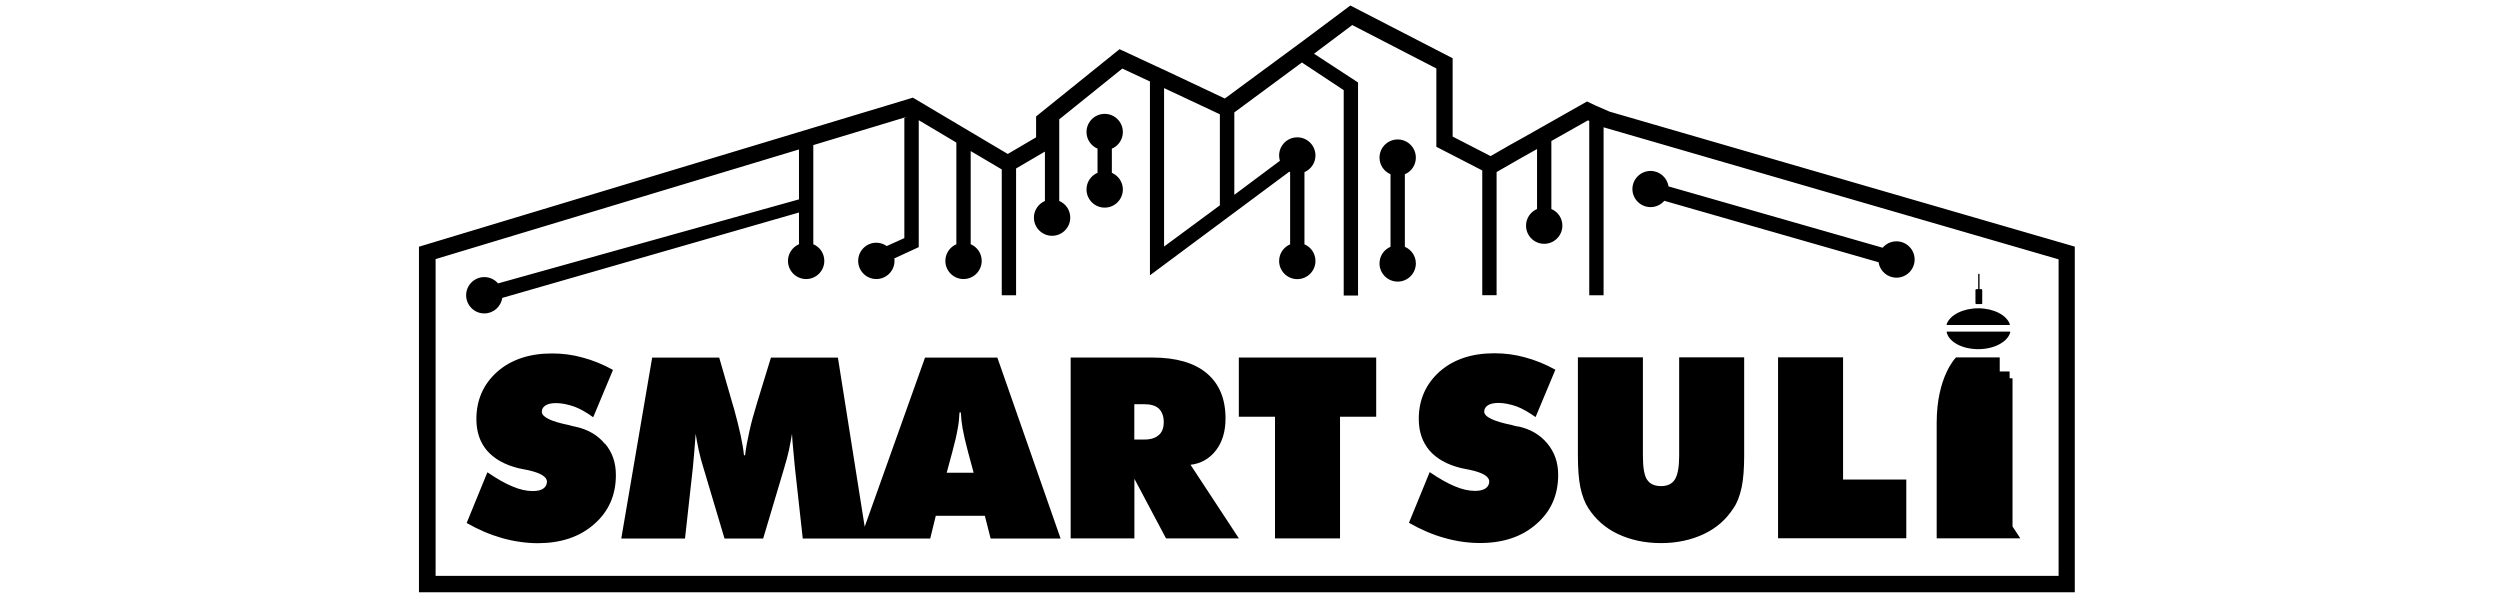
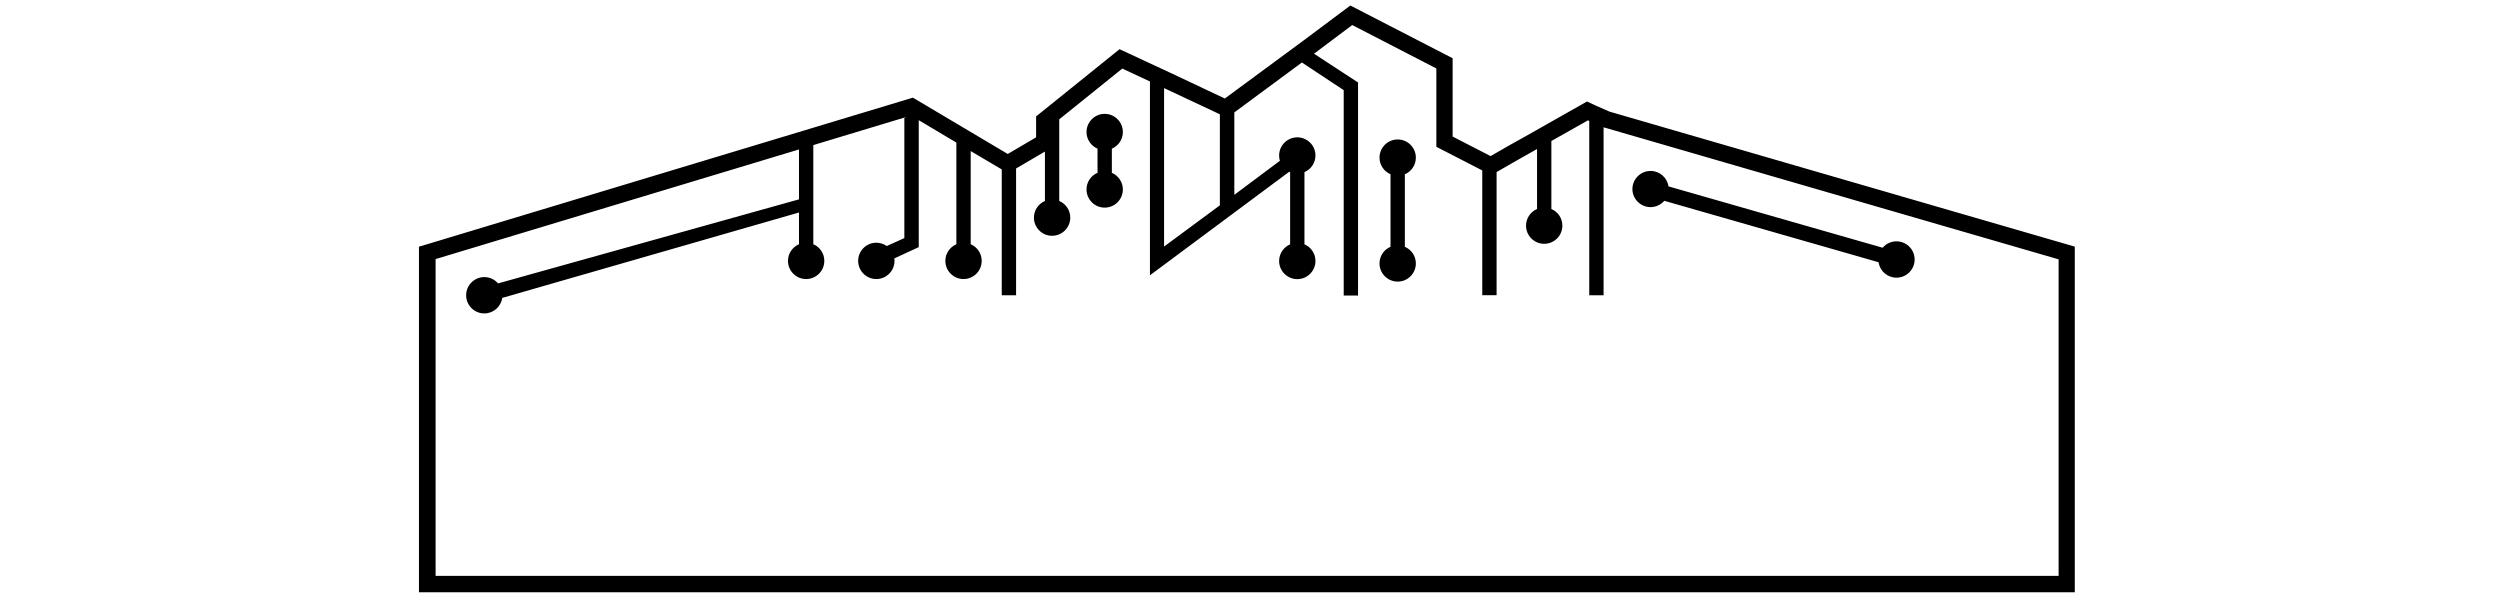
<svg xmlns="http://www.w3.org/2000/svg" xmlns:ns1="http://sodipodi.sourceforge.net/DTD/sodipodi-0.dtd" xmlns:ns2="http://www.inkscape.org/namespaces/inkscape" width="367" height="88.5" viewBox="0 0 97.102 23.416" version="1.1" id="svg84905" ns1:docname="logo_smartsuli.svg" ns2:export-filename="/var/www/thefoundation/web/themes/iief/screenshot.png" ns2:export-xdpi="96" ns2:export-ydpi="96" ns2:version="1.1.2 (0a00cf5339, 2022-02-04)">
  <ns1:namedview id="namedview84907" pagecolor="#ffffff" bordercolor="#666666" borderopacity="1.0" ns2:pageshadow="2" ns2:pageopacity="0.0" ns2:pagecheckerboard="0" ns2:document-units="mm" showgrid="false" borderlayer="true" ns2:showpageshadow="false" units="px" ns2:zoom="1.7160411" ns2:cx="215.90392" ns2:cy="134.32079" ns2:window-width="1600" ns2:window-height="836" ns2:window-x="0" ns2:window-y="0" ns2:window-maximized="1" ns2:current-layer="g85148" />
  <defs id="defs84902" />
  <g ns2:label="Layer 1" ns2:groupmode="layer" id="layer1">
    <g id="g85148" transform="translate(-223.781,-237.142)">
      <g id="g933" transform="matrix(3.314,0,0,3.314,-813.782,-681.739)">
        <path d="m 331.945,278.579 -0.16,-0.07 -0.1,-0.047 -0.726,0.411 -0.169,0.094 -0.235,0.135 -0.445,-0.229 v -0.918 l -1.199,-0.618 -0.547,0.409 -0.924,0.681 -0.638,-0.301 -0.596,-0.277 -0.978,0.788 v 0.245 l -0.332,0.195 -1.112,-0.66 -5.789,1.747 v 4.05 h 19.407 v -4.051 l -5.459,-1.584 z m -4.563,0.033 v 1.067 l -0.654,0.483 v -1.857 l 0.654,0.307 z m 9.828,5.41 h -19.02 v -3.713 l 4.259,-1.285 v 0.585 l -3.527,0.985 c -0.039,-0.045 -0.096,-0.074 -0.161,-0.074 -0.117,0 -0.213,0.095 -0.213,0.213 0,0.117 0.095,0.213 0.213,0.213 0.107,0 0.195,-0.079 0.21,-0.182 l 3.478,-1.001 v 0.372 c -0.076,0.033 -0.129,0.108 -0.129,0.195 0,0.117 0.095,0.213 0.213,0.213 0.117,0 0.213,-0.095 0.213,-0.213 0,-0.088 -0.053,-0.163 -0.129,-0.195 v -1.162 l 1.099,-0.332 -0.032,0.014 v 1.408 l -0.206,0.093 h -3.4e-4 c -0.035,-0.024 -0.077,-0.039 -0.122,-0.039 -0.117,0 -0.213,0.095 -0.213,0.213 0,0.117 0.095,0.213 0.213,0.213 0.117,0 0.213,-0.095 0.213,-0.213 0,-0.01 -0.001,-0.02 -0.002,-0.029 l 0.286,-0.132 v -1.488 l 0.437,0.26 0.004,0.003 v 1.191 c -0.076,0.033 -0.129,0.108 -0.129,0.195 0,0.117 0.095,0.213 0.213,0.213 0.117,0 0.213,-0.095 0.213,-0.213 0,-0.088 -0.053,-0.163 -0.129,-0.195 v -1.092 l 0.364,0.215 v 1.475 h 0.168 v -1.486 l 0.338,-0.198 v 0.579 c -0.076,0.033 -0.129,0.108 -0.129,0.195 0,0.117 0.095,0.213 0.213,0.213 0.117,0 0.213,-0.095 0.213,-0.213 0,-0.088 -0.053,-0.163 -0.129,-0.195 v -0.957 l 0.739,-0.595 0.319,0.149 0.005,0.002 v 2.272 l 1.633,-1.214 c 0.003,0.002 0.007,0.003 0.01,0.005 v 0.846 c -0.076,0.033 -0.129,0.108 -0.129,0.195 0,0.117 0.095,0.213 0.213,0.213 0.117,0 0.213,-0.095 0.213,-0.213 0,-0.088 -0.053,-0.163 -0.129,-0.195 v -0.846 c 0.076,-0.033 0.129,-0.108 0.129,-0.195 0,-0.117 -0.095,-0.213 -0.213,-0.213 -0.117,0 -0.213,0.095 -0.213,0.213 0,0.021 0.003,0.042 0.009,0.062 l -0.534,0.399 v -0.966 l 0.785,-0.58 0.007,-0.005 0.49,0.324 v 2.407 h 0.168 v -2.497 l -0.516,-0.337 0.448,-0.336 0.986,0.509 v 0.918 l 0.538,0.277 v 1.462 h 0.168 v -1.443 l 0.263,-0.151 0.211,-0.119 v 0.703 c -0.076,0.033 -0.129,0.108 -0.129,0.195 0,0.117 0.095,0.213 0.213,0.213 0.117,0 0.213,-0.095 0.213,-0.213 0,-0.088 -0.053,-0.163 -0.129,-0.195 v -0.797 l 0.429,-0.242 0.015,0.007 v 2.043 h 0.168 v -1.969 l 0.002,9.8e-4 5.331,1.547 v 3.713 z m -11.262,-4.725 v -0.282 c -0.076,-0.033 -0.129,-0.108 -0.129,-0.195 0,-0.117 0.095,-0.213 0.213,-0.213 0.117,0 0.213,0.095 0.213,0.213 0,0.088 -0.053,0.163 -0.129,0.195 v 0.283 c 0.076,0.033 0.129,0.108 0.129,0.195 0,0.117 -0.095,0.213 -0.213,0.213 -0.117,0 -0.213,-0.095 -0.213,-0.213 0,-0.088 0.053,-0.163 0.129,-0.195 m 3.518,1.275 c -0.117,0 -0.213,-0.095 -0.213,-0.213 0,-0.088 0.053,-0.163 0.129,-0.195 v -0.85 c -0.076,-0.033 -0.129,-0.108 -0.129,-0.195 0,-0.117 0.095,-0.213 0.213,-0.213 0.117,0 0.213,0.095 0.213,0.213 0,0.088 -0.053,0.163 -0.129,0.195 v 0.85 c 0.076,0.033 0.129,0.108 0.129,0.195 0,0.117 -0.095,0.213 -0.213,0.213 z m 2.751,-1.084 c 0,-0.117 0.095,-0.213 0.213,-0.213 0.107,0 0.195,0.079 0.21,0.181 l 2.51,0.719 c 0.039,-0.046 0.097,-0.075 0.162,-0.075 0.117,0 0.213,0.095 0.213,0.213 0,0.117 -0.095,0.213 -0.213,0.213 -0.107,0 -0.195,-0.079 -0.21,-0.181 l -2.511,-0.72 c -0.039,0.045 -0.097,0.074 -0.161,0.074 -0.117,0 -0.213,-0.095 -0.213,-0.213" fill="#0BB8F4" id="path2" style="font-size:5.556px;line-height:1.25;font-family:'Noto Naskh Arabic UI';-inkscape-font-specification:'Noto Naskh Arabic UI, Normal';letter-spacing:0px;word-spacing:0px;fill:#000000;stroke-width:0.07" />
-         <path d="m 320.176,282.473 c 0.085,0.099 0.127,0.222 0.127,0.368 0,0.235 -0.085,0.427 -0.255,0.575 -0.085,0.075 -0.183,0.131 -0.294,0.168 -0.111,0.037 -0.233,0.055 -0.366,0.055 -0.133,0 -0.275,-0.02 -0.416,-0.059 -0.141,-0.04 -0.28,-0.099 -0.418,-0.178 l 0.243,-0.594 c 0.115,0.078 0.213,0.134 0.294,0.166 0.084,0.036 0.163,0.054 0.237,0.054 0.054,0 0.096,-0.01 0.124,-0.029 0.029,-0.021 0.043,-0.048 0.043,-0.081 0,-0.058 -0.075,-0.103 -0.225,-0.136 -0.032,-0.006 -0.07,-0.013 -0.113,-0.023 -0.158,-0.04 -0.28,-0.108 -0.365,-0.206 -0.083,-0.098 -0.124,-0.22 -0.124,-0.368 0,-0.225 0.082,-0.411 0.246,-0.557 0.163,-0.142 0.377,-0.213 0.64,-0.213 0.125,0 0.245,0.016 0.359,0.048 0.121,0.032 0.239,0.08 0.356,0.145 l -0.232,0.555 c -0.077,-0.056 -0.15,-0.098 -0.219,-0.124 -0.081,-0.028 -0.153,-0.042 -0.217,-0.042 -0.053,0 -0.095,0.009 -0.124,0.028 -0.028,0.018 -0.042,0.043 -0.042,0.074 0,0.061 0.106,0.113 0.319,0.156 0.028,0.009 0.054,0.015 0.077,0.019 0.146,0.032 0.26,0.099 0.343,0.201 m 4.6,-1.011 h -0.848 l -0.707,1.982 -0.314,-1.982 h -0.785 l -0.158,0.515 c -0.043,0.14 -0.074,0.254 -0.093,0.342 -0.023,0.1 -0.041,0.196 -0.052,0.287 h -0.013 c -0.013,-0.132 -0.053,-0.314 -0.117,-0.546 -0.013,-0.04 -0.02,-0.064 -0.022,-0.074 l -0.151,-0.524 h -0.786 l -0.362,2.12 h 0.747 l 0.093,-0.84 c 0.008,-0.087 0.014,-0.151 0.017,-0.193 0.002,-0.038 0.007,-0.103 0.015,-0.195 0.006,0.043 0.018,0.108 0.036,0.193 0.015,0.07 0.034,0.143 0.059,0.22 l 0.243,0.815 h 0.453 l 0.243,-0.815 c 0.028,-0.094 0.048,-0.167 0.059,-0.22 0.013,-0.065 0.026,-0.129 0.036,-0.193 0.002,0.047 0.007,0.111 0.015,0.193 0.003,0.032 0.006,0.064 0.009,0.097 0.003,0.033 0.006,0.066 0.009,0.098 l 0.093,0.84 h 1.494 l 0.065,-0.266 h 0.575 l 0.068,0.266 h 0.82 z m -0.594,1.349 0.065,-0.24 c 0.03,-0.11 0.052,-0.204 0.065,-0.282 0.011,-0.057 0.017,-0.118 0.02,-0.184 h 0.016 c 0.003,0.066 0.01,0.127 0.02,0.184 0.011,0.064 0.032,0.158 0.065,0.282 l 0.065,0.24 z m 2.858,-0.093 c 0.124,-0.015 0.224,-0.072 0.3,-0.172 0.073,-0.096 0.11,-0.22 0.11,-0.371 0,-0.23 -0.073,-0.406 -0.22,-0.53 -0.146,-0.122 -0.358,-0.184 -0.637,-0.184 h -0.958 v 2.12 h 0.747 v -0.699 l 0.371,0.699 h 0.854 z m -0.371,-0.35 c -0.039,0.036 -0.095,0.054 -0.169,0.054 h -0.119 v -0.414 h 0.119 c 0.074,0 0.131,0.017 0.169,0.052 0.038,0.038 0.057,0.09 0.057,0.158 0,0.068 -0.019,0.117 -0.057,0.151 z m 0.937,-0.213 h 0.424 v 1.426 h 0.762 v -1.426 h 0.424 v -0.694 h -1.61 v 0.694 z m 9.16,1.426 -0.092,-0.14 v -1.732 c 0,-0.002 -0.002,-0.005 -0.005,-0.005 h -0.029 v -0.075 c 0,-0.002 -0.002,-0.005 -0.005,-0.005 h -0.111 v -0.16 c 0,-0.002 -0.002,-0.005 -0.005,-0.005 h -0.504 c -0.002,0 -0.003,8.2e-4 -0.005,0.002 -0.002,0.002 -0.225,0.225 -0.225,0.764 v 1.355 c 0,0 0.986,-1.6e-4 0.98,-1.6e-4 m -0.857,-2.5 h 0.729 c 0.003,0 0.005,-0.003 0.005,-0.003 0,-0.003 0.003,-0.005 0,-0.008 -0.04,-0.108 -0.193,-0.185 -0.37,-0.185 -0.177,0 -0.33,0.077 -0.37,0.185 v 0.008 c 0,0.003 0.003,0.003 0.005,0.003 m 0.365,0.283 c 0.185,0 0.341,-0.082 0.375,-0.195 v -0.008 c -0.002,-0.002 -0.003,-0.003 -0.005,-0.003 h -0.734 c -0.003,0 -0.005,0 -0.005,0.003 0,0.003 -0.003,0.005 0,0.008 0.029,0.114 0.185,0.195 0.37,0.195 m -5.395,0.907 c -0.023,-0.004 -0.049,-0.01 -0.077,-0.019 -0.212,-0.043 -0.319,-0.096 -0.319,-0.156 0,-0.031 0.014,-0.055 0.042,-0.074 0.03,-0.018 0.071,-0.028 0.124,-0.028 0.064,0 0.136,0.014 0.217,0.042 0.069,0.027 0.141,0.069 0.219,0.124 l 0.232,-0.555 c -0.117,-0.065 -0.235,-0.113 -0.356,-0.145 -0.114,-0.032 -0.234,-0.048 -0.359,-0.048 -0.264,0 -0.477,0.071 -0.64,0.213 -0.164,0.147 -0.246,0.333 -0.246,0.557 0,0.148 0.042,0.27 0.124,0.368 0.085,0.098 0.207,0.166 0.365,0.206 0.043,0.01 0.081,0.017 0.113,0.023 0.15,0.033 0.224,0.078 0.224,0.136 0,0.033 -0.014,0.06 -0.043,0.081 -0.029,0.019 -0.07,0.029 -0.124,0.029 -0.074,0 -0.153,-0.018 -0.237,-0.054 -0.081,-0.033 -0.179,-0.088 -0.294,-0.166 l -0.243,0.594 c 0.138,0.079 0.277,0.139 0.418,0.178 0.141,0.04 0.279,0.059 0.416,0.059 0.136,0 0.255,-0.018 0.366,-0.055 0.111,-0.037 0.209,-0.093 0.294,-0.168 0.17,-0.148 0.255,-0.339 0.255,-0.575 0,-0.146 -0.043,-0.268 -0.127,-0.368 -0.083,-0.102 -0.197,-0.169 -0.343,-0.201 m 1.888,0.346 c 0,0.13 -0.017,0.223 -0.051,0.277 -0.032,0.051 -0.086,0.077 -0.162,0.077 -0.076,0 -0.132,-0.026 -0.164,-0.077 -0.032,-0.048 -0.048,-0.141 -0.048,-0.277 v -1.155 h -0.762 v 1.15 c 0,0.156 0.01,0.281 0.029,0.374 0.022,0.1 0.053,0.182 0.093,0.243 0.086,0.133 0.201,0.234 0.346,0.303 0.151,0.071 0.319,0.107 0.506,0.107 0.186,0 0.354,-0.036 0.504,-0.107 0.145,-0.069 0.26,-0.169 0.346,-0.303 0.043,-0.062 0.074,-0.144 0.096,-0.246 0.019,-0.093 0.029,-0.216 0.029,-0.371 v -1.15 h -0.762 z m 1.921,-1.155 h -0.762 v 2.12 h 1.503 v -0.688 h -0.741 z m 1.56,-0.625 c 8.2e-4,3.1e-4 0.002,4.7e-4 0.002,4.7e-4 h 0.061 c 0.003,0 0.005,-0.003 0.008,-0.005 v -0.161 c 0,-0.001 -5e-4,-0.002 -8.2e-4,-0.003 0,0 -1.6e-4,-10e-4 -5e-4,-10e-4 -3.2e-4,-5e-4 -8e-4,-6.6e-4 -0.001,-10e-4 -0.002,-0.002 -0.005,-0.004 -0.008,-0.004 h -0.021 v -0.173 c 0,-0.005 -0.003,-0.008 -0.008,-0.008 -0.003,0 -0.008,0.003 -0.008,0.008 v 0.173 h -0.021 c -0.003,0 -0.005,10e-4 -0.007,0.003 -0.002,0.001 -0.004,0.003 -0.004,0.006 0,3.2e-4 3e-5,4.8e-4 1.9e-4,6.3e-4 0,3.5e-4 -1.9e-4,6.7e-4 -1.9e-4,8.2e-4 v 0.154 c 0,0.005 0.003,0.009 0.008,0.01" fill="#0BB8F4" id="path4" style="font-size:5.556px;line-height:1.25;font-family:'Noto Naskh Arabic UI';-inkscape-font-specification:'Noto Naskh Arabic UI, Normal';letter-spacing:0px;word-spacing:0px;fill:#000000;stroke-width:0.07" />
      </g>
    </g>
  </g>
</svg>